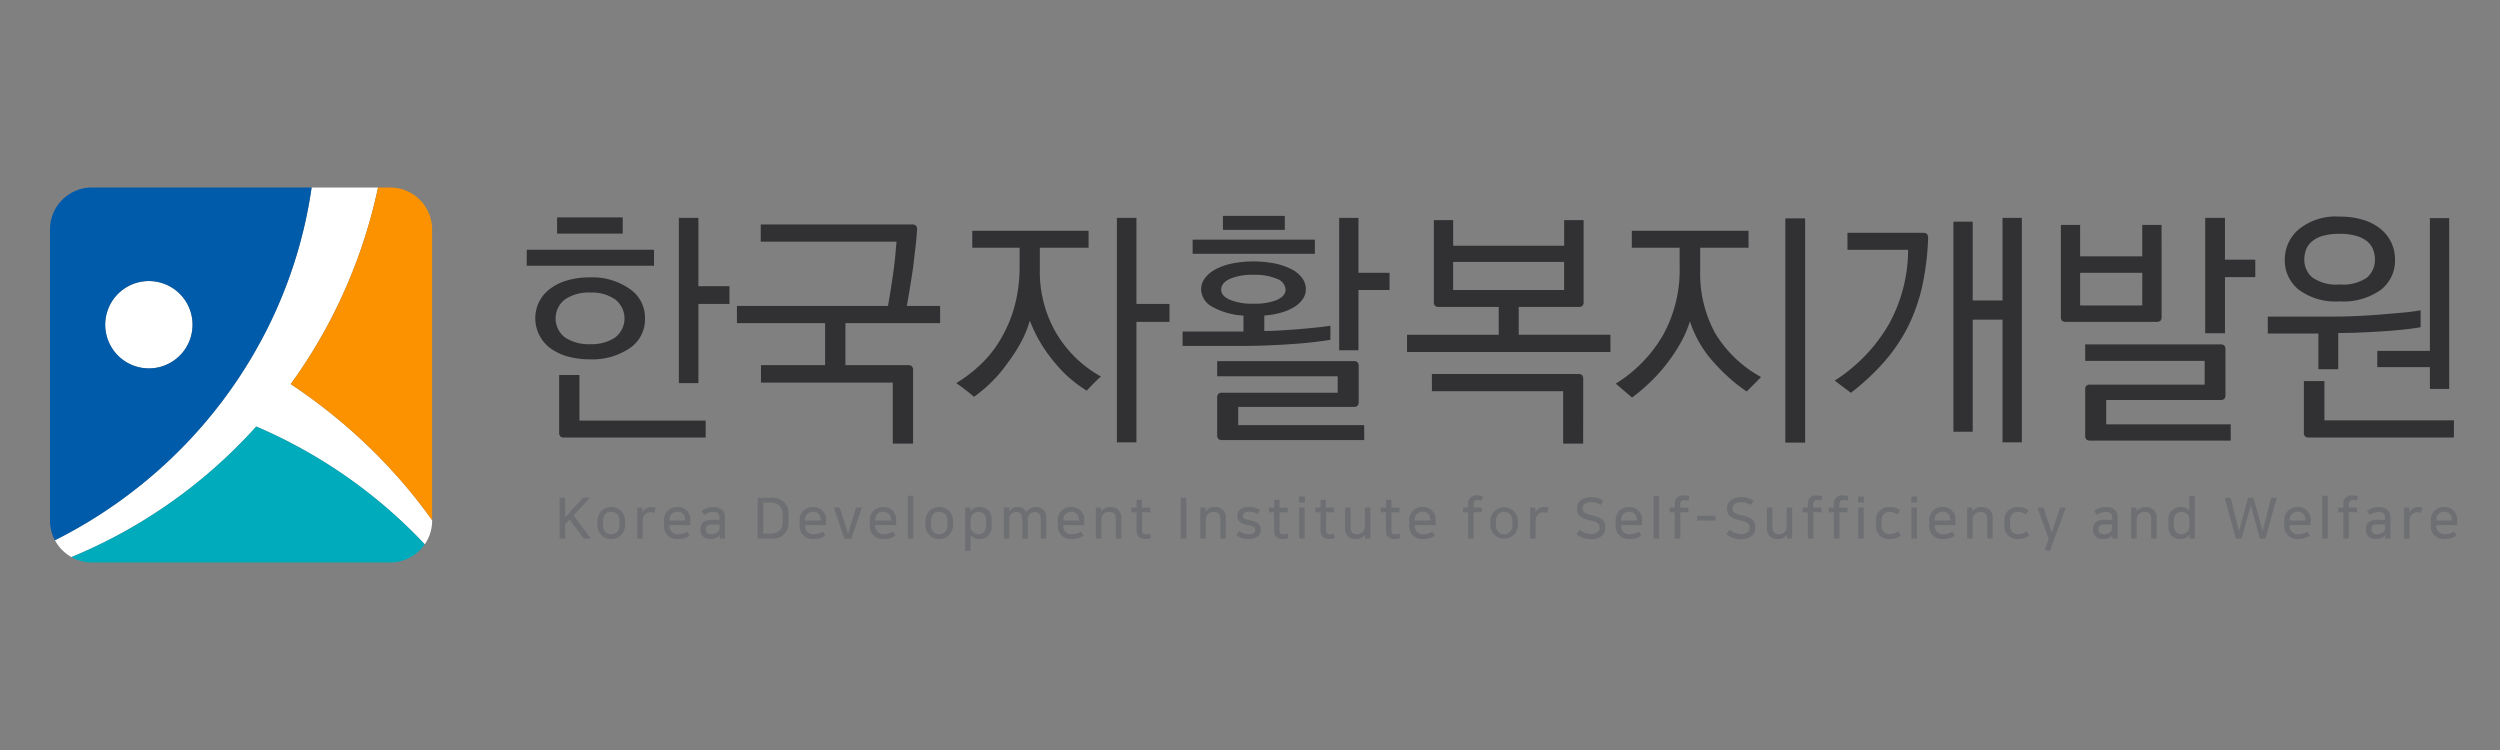
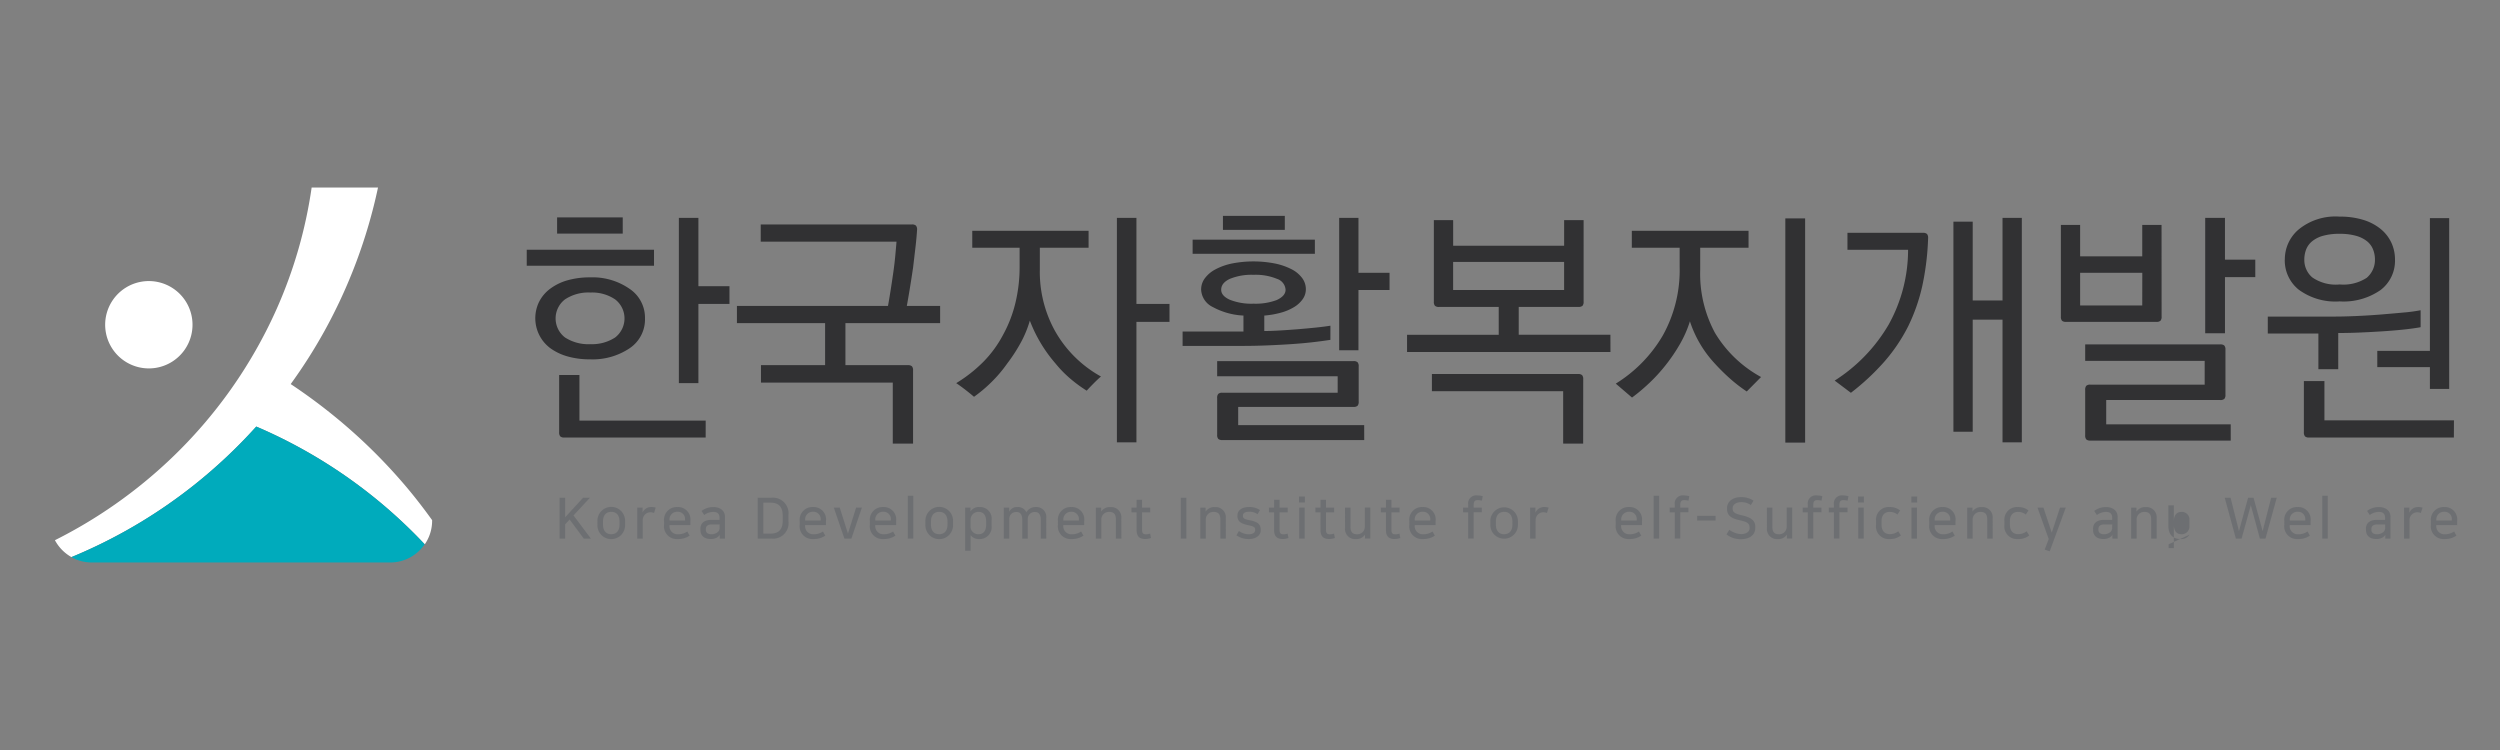
<svg xmlns="http://www.w3.org/2000/svg" width="200" height="60" viewBox="0 0 200 60">
  <rect x="0" y="0" width="200" height="60" fill="#808080" stroke="none" />
  <defs>
    <clipPath id="v2puh4jena">
      <path data-name="사각형 1796" style="fill:none" d="M0 0h192.573v30H0z" />
    </clipPath>
  </defs>
  <path data-name="사각형 1781" style="fill:none" d="M0 0h200v60H0z" />
  <g data-name="그룹 163">
    <g data-name="그룹 139" style="clip-path:url(#v2puh4jena)" transform="translate(4 15)">
      <path data-name="패스 624" d="M161.762 13.366H151.58V12.09h10.182zm-.722 4.21a2.776 2.776 0 0 1-1.223 2.389 5.3 5.3 0 0 1-3.166.891 6.471 6.471 0 0 1-1.8-.232 4.391 4.391 0 0 1-1.383-.658 2.99 2.99 0 0 1-.892-3.725 3 3 0 0 1 .892-1.042 4.253 4.253 0 0 1 1.383-.669 6.481 6.481 0 0 1 1.8-.232 5.187 5.187 0 0 1 3.147.911 2.778 2.778 0 0 1 1.242 2.369m-2.4 1.538a1.922 1.922 0 0 0 .01-3.057 3.282 3.282 0 0 0-1.975-.547 3.391 3.391 0 0 0-2.034.547 1.92 1.92 0 0 0 0 3.047 3.439 3.439 0 0 0 2.034.536 3.381 3.381 0 0 0 1.964-.526m.621-8.32h-5.251V9.5h5.251zm6.634 16.316h-11.3a.462.462 0 0 1-.33-.091.473.473 0 0 1-.091-.334v-4.576h1.623v3.644h10.1zm-.581-4.353h-1.563V9.539h1.563v5.466h2.485v1.417h-2.485z" transform="translate(-113.441 -7.109)" style="fill:#313133" />
      <path data-name="패스 625" d="M232.5 29.284h-1.623v-4.879h-10.544v-1.4h5.13v-3.357h-7.054v-1.377h12.085q.1-.547.21-1.245t.211-1.407q.1-.688.161-1.346t.1-1.144h-10.863v-1.376H232.4a.464.464 0 0 1 .331.091.476.476 0 0 1 .09.334q-.04.648-.13 1.417t-.191 1.62q-.12.81-.25 1.609t-.25 1.447h2.665v1.377h-7.576v3.361h4.99a.463.463 0 0 1 .331.091.475.475 0 0 1 .09.334z" transform="translate(-163.455 -8.796)" style="fill:#313133" />
      <path data-name="패스 626" d="M298.7 12.049h-3.9v1.741a9.749 9.749 0 0 0 1.182 4.859 9.458 9.458 0 0 0 3.708 3.7q-.26.223-.6.567t-.541.567a11.094 11.094 0 0 1-1.322-.971 9.209 9.209 0 0 1-1.183-1.215A11.427 11.427 0 0 1 294 17.879a8.6 8.6 0 0 1-.731 1.772 13.065 13.065 0 0 1-1.072 1.65 10.792 10.792 0 0 1-1.3 1.529 11.552 11.552 0 0 1-1.363 1.143q-.281-.242-.671-.546t-.752-.547a11.445 11.445 0 0 0 2.165-1.7 9.1 9.1 0 0 0 1.583-2.166 10.249 10.249 0 0 0 .982-2.531 12.271 12.271 0 0 0 .341-2.955v-1.479h-3.788v-1.356h9.306zm3.828 15.568h-1.563V9.66h1.563v6.883h2.645v1.437h-2.645z" transform="translate(-215.613 -7.229)" style="fill:#313133" />
      <path data-name="패스 627" d="M371.932 18.936q-.64.1-1.442.192t-1.714.152q-.913.061-1.894.1t-1.964.041h-4.81v-1.152h4.869v-1.276a5.683 5.683 0 0 1-2.445-.678 1.626 1.626 0 0 1-.942-1.407 1.5 1.5 0 0 1 .3-.9 2.52 2.52 0 0 1 .862-.719 4.92 4.92 0 0 1 1.323-.465 8.982 8.982 0 0 1 3.4 0 5.172 5.172 0 0 1 1.333.455 2.427 2.427 0 0 1 .861.708 1.5 1.5 0 0 1 .3.9 1.364 1.364 0 0 1-.25.79 2.293 2.293 0 0 1-.692.638 4.1 4.1 0 0 1-1.052.446 7.169 7.169 0 0 1-1.332.233v1.235q.5 0 1.212-.041t1.453-.1q.741-.061 1.433-.132t1.192-.152zm-1.242-6.883h-9.78V10.92h9.78zm3.948 14.9h-11.344a.465.465 0 0 1-.331-.091.473.473 0 0 1-.09-.334v-2.936a.474.474 0 0 1 .09-.334.463.463 0 0 1 .331-.091h9.219v-1.316h-9.64v-1.214h10.9a.465.465 0 0 1 .332.091.476.476 0 0 1 .09.334v2.814a.477.477 0 0 1-.09.334.466.466 0 0 1-.332.091h-9.218v1.458h10.08zm-6.974-11.215q.682-.324.682-.81a.982.982 0 0 0-.682-.87 4.475 4.475 0 0 0-1.884-.324 4.547 4.547 0 0 0-1.894.324q-.691.324-.691.87 0 .486.691.8a4.671 4.671 0 0 0 1.894.314 4.822 4.822 0 0 0 1.884-.3m.621-5.607h-4.95V9.017h4.95zm5.892 9.635h-1.543V9.179h1.543v4.393h2.486v1.377h-2.486z" transform="translate(-269.5 -6.748)" style="fill:#313133" />
      <path data-name="패스 628" d="M447.748 20.93h-16.273v-1.376h7.334v-2.227h-4.769a.465.465 0 0 1-.331-.091.474.474 0 0 1-.09-.334v-6.519h1.544v2.045h8.878v-2.045h1.559V16.9a.476.476 0 0 1-.09.334.465.465 0 0 1-.331.091h-4.77v2.227h7.335zm-2.184 7.328h-1.6v-4.19h-10.5v-1.376h11.684a.462.462 0 0 1 .331.091.474.474 0 0 1 .09.334zm-1.524-14.535h-8.878v2.247h8.878z" transform="translate(-322.911 -7.771)" style="fill:#313133" />
      <path data-name="패스 629" d="M508.305 23.667a12.278 12.278 0 0 1-1.363-1.053 16.792 16.792 0 0 1-1.3-1.3 9.088 9.088 0 0 1-1.884-3.259 8.971 8.971 0 0 1-.782 1.791 13.427 13.427 0 0 1-1.142 1.691A13.165 13.165 0 0 1 500.5 23a15 15 0 0 1-1.373 1.154l-1.3-1.114a11.125 11.125 0 0 0 3.758-3.846 10.727 10.727 0 0 0 1.352-5.486v-1.539h-3.827v-1.357h9.339v1.356h-3.868v1.8a9.962 9.962 0 0 0 1.182 5.011 9.722 9.722 0 0 0 3.687 3.532zm4.67 4.089h-1.584V9.82h1.584z" transform="translate(-372.565 -7.349)" style="fill:#313133" />
      <path data-name="패스 630" d="M567.439 22.677a13.188 13.188 0 0 0 4.308-4.464 12.3 12.3 0 0 0 1.563-6h-4.85v-1.358h6.033a.462.462 0 0 1 .33.091.473.473 0 0 1 .09.334 21.36 21.36 0 0 1-.461 3.8 14.532 14.532 0 0 1-1.122 3.229 13.663 13.663 0 0 1-1.894 2.824 18.833 18.833 0 0 1-2.7 2.52zm14.971 4.939h-1.544V17.8h-2.385v8.968h-1.544V9.964h1.544v6.3h2.385V9.66h1.544z" transform="translate(-424.664 -7.229)" style="fill:#313133" />
      <path data-name="패스 631" d="M647.418 17.554a.476.476 0 0 1-.091.334.464.464 0 0 1-.331.091h-7.215a.464.464 0 0 1-.33-.091.475.475 0 0 1-.091-.334v-7.328h1.54v2.51h4.97v-2.51h1.544zm-1.544-3.5H640.9v2.611h4.97zm7.075 13.421h-11.224a.461.461 0 0 1-.33-.091.475.475 0 0 1-.09-.334v-3.625a.476.476 0 0 1 .09-.334.464.464 0 0 1 .33-.091h9.139v-1.9h-9.559v-1.319h10.8a.466.466 0 0 1 .331.091.479.479 0 0 1 .09.334v3.6a.478.478 0 0 1-.09.334.466.466 0 0 1-.331.091h-9.118v1.943h9.96zm-.461-8.583h-1.582V9.659h1.582V13h2.425v1.4h-2.425z" transform="translate(-478.49 -7.229)" style="fill:#313133" />
      <path data-name="패스 632" d="M717.379 18.105q-.542.1-1.3.182t-1.663.142q-.9.06-1.834.1a41.4 41.4 0 0 1-1.794.041v2.895H709.2v-2.854h-4.048v-1.356h5.331q.722 0 1.694-.041t1.994-.122q.982-.081 1.854-.162a12.566 12.566 0 0 0 1.353-.182zM706.516 12.7a3.123 3.123 0 0 1 1.1-2.409 4.65 4.65 0 0 1 3.287-1.032 6.255 6.255 0 0 1 1.9.263 4.092 4.092 0 0 1 1.383.729 3.112 3.112 0 0 1 .852 1.093 3.193 3.193 0 0 1 .291 1.356 2.94 2.94 0 0 1-1.153 2.43 5.175 5.175 0 0 1-3.276.911 4.959 4.959 0 0 1-3.277-.941 3.005 3.005 0 0 1-1.113-2.4m13.529 14.231h-11.578a.464.464 0 0 1-.331-.091.477.477 0 0 1-.091-.334v-4.089h1.644v3.138h10.362zm-6.954-12.794a1.876 1.876 0 0 0 .641-1.437 2.214 2.214 0 0 0-.15-.81 1.612 1.612 0 0 0-.481-.658 2.478 2.478 0 0 0-.872-.435 4.66 4.66 0 0 0-1.322-.162 4.745 4.745 0 0 0-1.343.162 2.374 2.374 0 0 0-.872.445 1.61 1.61 0 0 0-.471.658 2.259 2.259 0 0 0-.14.8 1.826 1.826 0 0 0 .631 1.417 3.3 3.3 0 0 0 2.2.567 3.4 3.4 0 0 0 2.185-.547m6.573 8.907h-1.543V21.3h-4.209V20h4.209V9.38h1.543z" transform="translate(-527.729 -6.929)" style="fill:#313133" />
      <path data-name="패스 633" d="M17.673 19.124A40.222 40.222 0 0 1 28.3 25.8a40.716 40.716 0 0 1 2.849 2.745 3.315 3.315 0 0 0 .589-1.886v-.048a42.965 42.965 0 0 0-1.827-2.377 43.419 43.419 0 0 0-5.037-5.134 44.53 44.53 0 0 0-4.45-3.375 41.038 41.038 0 0 0 2.655-4.162A41.6 41.6 0 0 0 27.409 0H22.1a36.8 36.8 0 0 1-2.783 9.677 37.752 37.752 0 0 1-8.5 12.038 38.422 38.422 0 0 1-9.255 6.5 3.373 3.373 0 0 0 1.322 1.352 40.79 40.79 0 0 0 9.771-5.733 41.108 41.108 0 0 0 5.018-4.713" transform="translate(-1.168 .001)" style="fill:#fff" />
      <path data-name="패스 634" d="M17.6 33.8a3.494 3.494 0 1 1 4.016 2.88A3.495 3.495 0 0 1 17.6 33.8" transform="translate(-13.14 -22.253)" style="fill:#fff" />
-       <path data-name="패스 635" d="M18.145 9.677A36.811 36.811 0 0 0 20.927 0H3.343A3.353 3.353 0 0 0 0 3.342v23.315a3.3 3.3 0 0 0 .393 1.563 38.43 38.43 0 0 0 9.255-6.5 37.752 37.752 0 0 0 8.5-12.038M4.465 11.544a3.494 3.494 0 1 1 4.016 2.88 3.495 3.495 0 0 1-4.016-2.88" style="fill:#005baa" />
-       <path data-name="패스 636" d="M76.529 15.726a44.5 44.5 0 0 1 4.45 3.375 43.4 43.4 0 0 1 5.034 5.131 42.372 42.372 0 0 1 1.827 2.377V3.342A3.353 3.353 0 0 0 84.5 0h-.983a41.616 41.616 0 0 1-4.33 11.565 41.056 41.056 0 0 1-2.655 4.162" transform="translate(-57.273)" style="fill:#fc9200" />
      <path data-name="패스 637" d="M32.229 82.684A40.222 40.222 0 0 0 21.6 76.01a41.091 41.091 0 0 1-5.018 4.713 40.789 40.789 0 0 1-9.771 5.733 3.312 3.312 0 0 0 1.629.428h23.88a3.345 3.345 0 0 0 2.755-1.457 40.716 40.716 0 0 0-2.849-2.745" transform="translate(-5.1 -56.885)" style="fill:#00abbc" />
      <path data-name="패스 638" d="m163.13 100.057 1.391 1.853h-.571l-1.128-1.527-.358.385v1.142h-.448v-3.267h.448v1.563l1.432-1.563h.548z" transform="translate(-121.25 -73.823)" style="fill:#6d6f72" />
      <path data-name="패스 639" d="M176.269 102.724v.3a1.106 1.106 0 1 1-2.211 0v-.3a1.106 1.106 0 1 1 2.211 0m-.444.267v-.231c0-.526-.267-.779-.661-.779s-.661.254-.661.779v.231c0 .525.267.779.661.779s.661-.254.661-.779" transform="translate(-130.263 -76.033)" style="fill:#6d6f72" />
      <path data-name="패스 640" d="M188.044 102.072a.771.771 0 0 0-.3-.059.627.627 0 0 0-.607.661v1.445h-.439v-2.478h.426v.394a.758.758 0 0 1 .729-.44 1.065 1.065 0 0 1 .322.05z" transform="translate(-139.719 -76.033)" style="fill:#6d6f72" />
      <path data-name="패스 641" d="M197.287 103.885a1.6 1.6 0 0 1-.956.272 1.016 1.016 0 0 1-1.087-1.142v-.281a1.02 1.02 0 0 1 1.065-1.137.99.99 0 0 1 1.038 1.11v.331h-1.667v.018a.645.645 0 0 0 .67.72 1.3 1.3 0 0 0 .752-.222zm-1.608-1.269v.063h1.241v-.079a.577.577 0 0 0-.612-.625.61.61 0 0 0-.63.643" transform="translate(-146.118 -76.034)" style="fill:#6d6f72" />
      <path data-name="패스 642" d="M206.8 103.458v-.122c0-.421.267-.716.9-.716h.63v-.145c0-.331-.149-.489-.512-.489a1.21 1.21 0 0 0-.711.249l-.217-.326a1.573 1.573 0 0 1 .933-.313c.553 0 .943.29.943.788v1.735h-.421v-.3a.573.573 0 0 1-.231.222.959.959 0 0 1-.494.113c-.5 0-.815-.263-.815-.7m1.531-.466h-.62c-.344 0-.48.14-.48.376v.063c0 .24.195.344.43.344a.757.757 0 0 0 .5-.154.428.428 0 0 0 .168-.385z" transform="translate(-154.767 -76.033)" style="fill:#6d6f72" />
      <path data-name="패스 643" d="M226.1 98.643a1.246 1.246 0 0 1 1.373 1.4v.466a1.236 1.236 0 0 1-1.373 1.4h-1.083v-3.266zm-.634 2.868h.594c.585 0 .956-.29.956-1.024v-.421c0-.734-.371-1.028-.956-1.028h-.594z" transform="translate(-168.399 -73.823)" style="fill:#6d6f72" />
      <path data-name="패스 644" d="M240.414 103.885a1.6 1.6 0 0 1-.956.272 1.016 1.016 0 0 1-1.087-1.142v-.281a1.02 1.02 0 0 1 1.065-1.137.99.99 0 0 1 1.037 1.11v.331h-1.667v.018a.645.645 0 0 0 .671.72 1.3 1.3 0 0 0 .752-.222zm-1.608-1.269v.063h1.241v-.079a.577.577 0 0 0-.612-.625.61.61 0 0 0-.63.643" transform="translate(-178.394 -76.034)" style="fill:#6d6f72" />
      <path data-name="패스 645" d="m250.344 103.842.648-2.066h.462l-.838 2.478h-.562l-.847-2.478h.476l.652 2.066z" transform="translate(-186.503 -76.168)" style="fill:#6d6f72" />
      <path data-name="패스 646" d="M262.717 103.885a1.6 1.6 0 0 1-.956.272 1.015 1.015 0 0 1-1.087-1.142v-.281a1.02 1.02 0 0 1 1.064-1.137.99.99 0 0 1 1.038 1.11v.331h-1.667v.018a.645.645 0 0 0 .67.72 1.3 1.3 0 0 0 .752-.222zm-1.608-1.269v.063h1.241v-.079a.577.577 0 0 0-.612-.625.61.61 0 0 0-.63.643" transform="translate(-195.085 -76.034)" style="fill:#6d6f72" />
      <path data-name="사각형 1791" transform="translate(68.623 24.661)" style="fill:#6d6f72" d="M0 0h.439v3.425H0z" />
      <path data-name="패스 647" d="M280.542 102.724v.3a1.106 1.106 0 1 1-2.211 0v-.3a1.106 1.106 0 1 1 2.211 0m-.444.267v-.231c0-.526-.267-.779-.662-.779s-.661.254-.661.779v.231c0 .525.268.779.661.779s.662-.254.662-.779" transform="translate(-208.299 -76.033)" style="fill:#6d6f72" />
      <path data-name="패스 648" d="M291.393 101.95a.793.793 0 0 1 .725-.354.925.925 0 0 1 .965 1.056v.44a.952.952 0 0 1-.992 1.065.8.8 0 0 1-.684-.308v1.241h-.44v-3.448h.426zm.009 1.286a.615.615 0 0 0 .652.534c.371 0 .594-.276.594-.743v-.3c0-.471-.226-.743-.594-.743a.62.62 0 0 0-.652.63z" transform="translate(-217.756 -76.033)" style="fill:#6d6f72" />
      <path data-name="패스 649" d="M306.646 104.12h-.439v-1.486c0-.43-.154-.639-.467-.639a.551.551 0 0 0-.575.58v1.545h-.439v-1.486c0-.43-.154-.639-.466-.639a.543.543 0 0 0-.575.557v1.568h-.439v-2.478h.435v.335a.674.674 0 0 1 .661-.38.745.745 0 0 1 .711.412.849.849 0 0 1 .77-.412.789.789 0 0 1 .82.9z" transform="translate(-226.944 -76.034)" style="fill:#6d6f72" />
      <path data-name="패스 650" d="M322.511 103.885a1.6 1.6 0 0 1-.956.272 1.016 1.016 0 0 1-1.087-1.142v-.281a1.02 1.02 0 0 1 1.065-1.137.99.99 0 0 1 1.038 1.11v.331H320.9v.018a.645.645 0 0 0 .67.72 1.3 1.3 0 0 0 .752-.222zm-1.608-1.269v.063h1.241v-.079a.577.577 0 0 0-.612-.625.61.61 0 0 0-.63.643" transform="translate(-239.834 -76.034)" style="fill:#6d6f72" />
      <path data-name="패스 651" d="M334.571 104.12h-.44v-1.54c0-.417-.172-.593-.539-.593a.6.6 0 0 0-.625.6v1.536h-.44v-2.478h.426v.313a.831.831 0 0 1 .743-.358.814.814 0 0 1 .87.883z" transform="translate(-248.86 -76.034)" style="fill:#6d6f72" />
      <path data-name="패스 652" d="M344.258 100.292h-.408v-.376h.408v-.625h.439v.625h.652v.376h-.649v1.408c0 .3.131.353.317.353a.94.94 0 0 0 .326-.059l.068.353a1.365 1.365 0 0 1-.462.082c-.471 0-.688-.231-.688-.729z" transform="translate(-257.333 -74.308)" style="fill:#6d6f72" />
      <path data-name="사각형 1792" transform="translate(90.462 24.82)" style="fill:#6d6f72" d="M0 0h.448v3.266H0z" />
      <path data-name="패스 653" d="M367.781 104.12h-.439v-1.54c0-.417-.172-.593-.539-.593a.6.6 0 0 0-.625.6v1.536h-.439v-2.478h.426v.313a.831.831 0 0 1 .743-.358.814.814 0 0 1 .87.883z" transform="translate(-273.714 -76.034)" style="fill:#6d6f72" />
      <path data-name="패스 654" d="M378.735 103.454v-.036c0-.209-.1-.276-.566-.372-.548-.113-.852-.29-.852-.725v-.054c0-.344.281-.671.924-.671a1.493 1.493 0 0 1 .879.245l-.195.331a1.115 1.115 0 0 0-.652-.2c-.367 0-.517.127-.517.3v.041c0 .195.15.267.535.34.6.113.888.294.888.752v.059c0 .389-.367.693-.942.693a1.639 1.639 0 0 1-1-.3l.2-.344a1.372 1.372 0 0 0 .775.263c.326 0 .517-.122.517-.322" transform="translate(-282.322 -76.034)" style="fill:#6d6f72" />
      <path data-name="패스 655" d="M387.979 100.292h-.408v-.376h.408v-.625h.44v.625h.652v.376h-.652v1.408c0 .3.131.353.317.353a.94.94 0 0 0 .326-.059l.068.353a1.365 1.365 0 0 1-.462.082c-.471 0-.689-.231-.689-.729z" transform="translate(-290.053 -74.308)" style="fill:#6d6f72" />
      <path data-name="패스 656" d="M397.595 98.728h-.467v-.48h.467zm-.014 2.886h-.439v-2.478h.439z" transform="translate(-297.206 -73.528)" style="fill:#6d6f72" />
      <path data-name="패스 657" d="M402.738 100.292h-.408v-.376h.408v-.625h.439v.625h.653v.376h-.653v1.408c0 .3.132.353.318.353a.942.942 0 0 0 .326-.059l.068.353a1.366 1.366 0 0 1-.462.082c-.471 0-.688-.231-.688-.729z" transform="translate(-301.099 -74.308)" style="fill:#6d6f72" />
      <path data-name="패스 658" d="M411.746 101.776h.439v1.54c0 .417.163.593.53.593a.594.594 0 0 0 .616-.6v-1.536h.439v2.478h-.426v-.312a.816.816 0 0 1-.734.358.807.807 0 0 1-.861-.883z" transform="translate(-308.146 -76.168)" style="fill:#6d6f72" />
      <path data-name="패스 659" d="M423.547 100.292h-.408v-.376h.408v-.625h.439v.625h.652v.376h-.652v1.408c0 .3.131.353.317.353a.936.936 0 0 0 .326-.059l.068.353a1.361 1.361 0 0 1-.462.082c-.471 0-.688-.231-.688-.729z" transform="translate(-316.672 -74.308)" style="fill:#6d6f72" />
      <path data-name="패스 660" d="M434.236 103.885a1.6 1.6 0 0 1-.956.272 1.016 1.016 0 0 1-1.087-1.142v-.281a1.02 1.02 0 0 1 1.065-1.137.99.99 0 0 1 1.037 1.11v.331h-1.667v.018a.645.645 0 0 0 .67.72 1.294 1.294 0 0 0 .752-.222zm-1.608-1.269v.063h1.241v-.079a.577.577 0 0 0-.612-.625.61.61 0 0 0-.63.643" transform="translate(-323.448 -76.034)" style="fill:#6d6f72" />
      <path data-name="패스 661" d="M449.7 99.255h-.408v-.376h.408v-.245a.64.64 0 0 1 .72-.729 1.515 1.515 0 0 1 .444.063l-.068.358a1.245 1.245 0 0 0-.336-.045c-.168 0-.321.05-.321.371v.226h.652v.376h-.652v2.1h-.439z" transform="translate(-336.245 -73.271)" style="fill:#6d6f72" />
      <path data-name="패스 662" d="M460.162 102.724v.3a1.105 1.105 0 1 1-2.21 0v-.3a1.105 1.105 0 1 1 2.21 0m-.444.267v-.231c0-.526-.267-.779-.661-.779s-.661.254-.661.779v.231c0 .525.267.779.661.779s.661-.254.661-.779" transform="translate(-342.726 -76.033)" style="fill:#6d6f72" />
      <path data-name="패스 663" d="M471.938 102.072a.771.771 0 0 0-.3-.059.627.627 0 0 0-.607.661v1.445h-.439v-2.478h.425v.394h.005a.757.757 0 0 1 .729-.44 1.059 1.059 0 0 1 .321.05z" transform="translate(-352.182 -76.033)" style="fill:#6d6f72" />
-       <path data-name="패스 664" d="M487.177 100.929v-.072c0-.285-.186-.43-.716-.544-.616-.131-1.087-.322-1.087-.911v-.082c0-.444.367-.874 1.119-.874a1.725 1.725 0 0 1 1 .285l-.213.349a1.3 1.3 0 0 0-.779-.231c-.408 0-.675.208-.675.467v.072c0 .3.267.408.752.517.807.181 1.056.466 1.056.92v.082c0 .6-.494.906-1.165.906a1.842 1.842 0 0 1-1.137-.385l.227-.367a1.77 1.77 0 0 0 .924.344c.462 0 .7-.218.7-.476" transform="translate(-363.213 -73.676)" style="fill:#6d6f72" />
      <path data-name="패스 665" d="M499.864 103.885a1.6 1.6 0 0 1-.956.272 1.016 1.016 0 0 1-1.088-1.142v-.281a1.02 1.02 0 0 1 1.065-1.137.99.99 0 0 1 1.037 1.11v.331h-1.667v.018a.645.645 0 0 0 .671.72 1.3 1.3 0 0 0 .752-.222zm-1.609-1.269v.063h1.245v-.079a.577.577 0 0 0-.611-.625.61.61 0 0 0-.63.643" transform="translate(-372.562 -76.034)" style="fill:#6d6f72" />
      <path data-name="사각형 1793" transform="translate(128.292 24.661)" style="fill:#6d6f72" d="M0 0h.439v3.425H0z" />
      <path data-name="패스 666" d="M515.381 99.255h-.408v-.376h.408v-.245a.64.64 0 0 1 .72-.729 1.515 1.515 0 0 1 .444.063l-.068.358a1.245 1.245 0 0 0-.336-.045c-.168 0-.321.05-.321.371v.226h.652v.376h-.652v2.1h-.439z" transform="translate(-385.399 -73.271)" style="fill:#6d6f72" />
      <path data-name="사각형 1794" transform="translate(131.77 26.265)" style="fill:#6d6f72" d="M0 0h1.477v.38H0z" />
      <path data-name="패스 667" d="M534.876 100.929v-.072c0-.285-.186-.43-.716-.544-.616-.131-1.087-.322-1.087-.911v-.082c0-.444.367-.874 1.119-.874a1.725 1.725 0 0 1 1 .285l-.213.349a1.3 1.3 0 0 0-.779-.231c-.408 0-.675.208-.675.467v.072c0 .3.267.408.752.517.806.181 1.056.466 1.056.92v.082c0 .6-.494.906-1.165.906a1.842 1.842 0 0 1-1.137-.385l.227-.367a1.771 1.771 0 0 0 .924.344c.462 0 .7-.218.7-.476" transform="translate(-398.911 -73.676)" style="fill:#6d6f72" />
      <path data-name="패스 668" d="M545.881 101.776h.439v1.54c0 .417.163.593.53.593a.594.594 0 0 0 .616-.6v-1.536h.439v2.478h-.426v-.312a.816.816 0 0 1-.734.358.807.807 0 0 1-.86-.883z" transform="translate(-408.531 -76.168)" style="fill:#6d6f72" />
      <path data-name="패스 669" d="M557.681 99.255h-.407v-.376h.407v-.245a.64.64 0 0 1 .72-.729 1.51 1.51 0 0 1 .444.063l-.068.358a1.241 1.241 0 0 0-.335-.045c-.168 0-.322.05-.322.371v.226h.653v.376h-.653v2.1h-.439z" transform="translate(-417.057 -73.271)" style="fill:#6d6f72" />
      <path data-name="패스 670" d="M565.978 99.255h-.408v-.376h.408v-.245a.64.64 0 0 1 .72-.729 1.516 1.516 0 0 1 .444.063l-.068.358a1.245 1.245 0 0 0-.336-.045c-.168 0-.321.05-.321.371v.226h.652v.376h-.652v2.1h-.439z" transform="translate(-423.266 -73.271)" style="fill:#6d6f72" />
      <path data-name="패스 671" d="M575.342 98.728h-.466v-.48h.466zm-.013 2.886h-.44v-2.478h.44z" transform="translate(-430.23 -73.528)" style="fill:#6d6f72" />
      <path data-name="패스 672" d="m582.507 101.868-.208.331a.985.985 0 0 0-.648-.213c-.326 0-.625.213-.625.72v.313c0 .535.308.743.634.743a1.07 1.07 0 0 0 .7-.226l.213.335a1.38 1.38 0 0 1-.915.286 1.008 1.008 0 0 1-1.074-1.133v-.312a1.008 1.008 0 0 1 1.069-1.115 1.312 1.312 0 0 1 .856.272" transform="translate(-434.5 -76.033)" style="fill:#6d6f72" />
      <path data-name="패스 673" d="M592.264 98.728h-.464v-.48h.467zm-.014 2.886h-.439v-2.478h.439z" transform="translate(-442.894 -73.528)" style="fill:#6d6f72" />
      <path data-name="패스 674" d="M599.546 103.885a1.6 1.6 0 0 1-.956.272 1.016 1.016 0 0 1-1.087-1.142v-.281a1.02 1.02 0 0 1 1.065-1.137.99.99 0 0 1 1.037 1.11v.331h-1.667v.018a.645.645 0 0 0 .67.72 1.294 1.294 0 0 0 .752-.222zm-1.608-1.269v.063h1.241v-.079a.577.577 0 0 0-.612-.625.61.61 0 0 0-.63.643" transform="translate(-447.164 -76.034)" style="fill:#6d6f72" />
      <path data-name="패스 675" d="M611.606 104.12h-.439v-1.54c0-.417-.173-.593-.539-.593a.6.6 0 0 0-.625.6v1.536h-.44v-2.478h.426v.313a.832.832 0 0 1 .743-.358.814.814 0 0 1 .87.883z" transform="translate(-456.189 -76.034)" style="fill:#6d6f72" />
      <path data-name="패스 676" d="m623.316 101.868-.208.331a.986.986 0 0 0-.648-.213c-.326 0-.625.213-.625.72v.313c0 .535.308.743.635.743a1.068 1.068 0 0 0 .7-.226l.213.335a1.382 1.382 0 0 1-.915.286 1.008 1.008 0 0 1-1.074-1.133v-.312a1.008 1.008 0 0 1 1.069-1.115 1.311 1.311 0 0 1 .857.272" transform="translate(-465.041 -76.033)" style="fill:#6d6f72" />
      <path data-name="패스 677" d="m633.069 103.756.652-1.98h.462l-1.287 3.5-.4-.14.322-.847-.9-2.514h.476l.657 1.98z" transform="translate(-472.92 -76.168)" style="fill:#6d6f72" />
      <path data-name="패스 678" d="M649.594 103.458v-.122c0-.421.267-.716.9-.716h.63v-.145c0-.331-.149-.489-.512-.489a1.208 1.208 0 0 0-.711.249l-.217-.326a1.571 1.571 0 0 1 .933-.313c.553 0 .942.29.942.788v1.735h-.421v-.3a.577.577 0 0 1-.232.222.958.958 0 0 1-.493.113c-.5 0-.816-.263-.816-.7m1.531-.466h-.628c-.344 0-.48.14-.48.376v.063c0 .24.195.344.431.344a.758.758 0 0 0 .5-.154.428.428 0 0 0 .168-.385z" transform="translate(-486.148 -76.033)" style="fill:#6d6f72" />
      <path data-name="패스 679" d="M663.734 104.12h-.439v-1.54c0-.417-.172-.593-.539-.593a.6.6 0 0 0-.625.6v1.536h-.439v-2.478h.425v.313h.005a.831.831 0 0 1 .742-.358.814.814 0 0 1 .87.883z" transform="translate(-495.201 -76.034)" style="fill:#6d6f72" />
-       <path data-name="패스 680" d="M675.22 101.13a.765.765 0 0 1-.721.344c-.625 0-.965-.385-.965-1.056v-.44a.958.958 0 0 1 .983-1.065.8.8 0 0 1 .693.3v-1.2h.44v3.425h-.421v-.308zm0-1.3a.609.609 0 0 0-.652-.525c-.371 0-.594.276-.594.743v.3c0 .471.227.743.594.743a.616.616 0 0 0 .652-.625z" transform="translate(-504.065 -73.352)" style="fill:#6d6f72" />
+       <path data-name="패스 680" d="M675.22 101.13a.765.765 0 0 1-.721.344c-.625 0-.965-.385-.965-1.056v-.44v-1.2h.44v3.425h-.421v-.308zm0-1.3a.609.609 0 0 0-.652-.525c-.371 0-.594.276-.594.743v.3c0 .471.227.743.594.743a.616.616 0 0 0 .652-.625z" transform="translate(-504.065 -73.352)" style="fill:#6d6f72" />
      <path data-name="패스 681" d="m695.607 98.644-.9 3.266h-.449l-.725-2.669-.738 2.669h-.458l-.893-3.266h.471l.67 2.668.73-2.668h.435l.729 2.668.68-2.668z" transform="translate(-517.467 -73.824)" style="fill:#6d6f72" />
      <path data-name="패스 682" d="M712.442 103.885a1.6 1.6 0 0 1-.956.272 1.016 1.016 0 0 1-1.088-1.142v-.281a1.02 1.02 0 0 1 1.065-1.137.99.99 0 0 1 1.037 1.11v.331h-1.667v.018a.645.645 0 0 0 .671.72 1.3 1.3 0 0 0 .752-.222zm-1.609-1.269v.063h1.241v-.079a.577.577 0 0 0-.611-.625.61.61 0 0 0-.63.643" transform="translate(-531.653 -76.034)" style="fill:#6d6f72" />
      <path data-name="사각형 1795" transform="translate(181.78 24.661)" style="fill:#6d6f72" d="M0 0h.439v3.425H0z" />
-       <path data-name="패스 683" d="M727.96 99.255h-.407v-.376h.407v-.245a.64.64 0 0 1 .72-.729 1.511 1.511 0 0 1 .444.063l-.068.358a1.241 1.241 0 0 0-.335-.045c-.168 0-.322.05-.322.371v.226h.653v.376h-.652v2.1h-.439z" transform="translate(-544.492 -73.271)" style="fill:#6d6f72" />
      <path data-name="패스 684" d="M736.353 103.458v-.122c0-.421.267-.716.9-.716h.63v-.145c0-.331-.149-.489-.512-.489a1.208 1.208 0 0 0-.711.249l-.217-.326a1.571 1.571 0 0 1 .933-.313c.553 0 .942.29.942.788v1.735h-.418v-.3a.577.577 0 0 1-.232.222.957.957 0 0 1-.493.113c-.5 0-.816-.263-.816-.7m1.531-.466h-.621c-.344 0-.48.14-.48.376v.063c0 .24.195.344.431.344a.758.758 0 0 0 .5-.154.428.428 0 0 0 .168-.385z" transform="translate(-551.077 -76.033)" style="fill:#6d6f72" />
      <path data-name="패스 685" d="M749.8 102.072a.771.771 0 0 0-.3-.059.627.627 0 0 0-.607.661v1.445h-.439v-2.478h.425v.394h.005a.757.757 0 0 1 .729-.44 1.059 1.059 0 0 1 .321.05z" transform="translate(-560.131 -76.033)" style="fill:#6d6f72" />
      <path data-name="패스 686" d="M759.043 103.885a1.6 1.6 0 0 1-.956.272 1.016 1.016 0 0 1-1.087-1.142v-.281a1.02 1.02 0 0 1 1.065-1.137.99.99 0 0 1 1.037 1.11v.331h-1.667v.018a.645.645 0 0 0 .671.72 1.3 1.3 0 0 0 .752-.222zm-1.608-1.269v.063h1.241v-.079a.577.577 0 0 0-.611-.625.61.61 0 0 0-.63.643" transform="translate(-566.529 -76.034)" style="fill:#6d6f72" />
    </g>
  </g>
</svg>